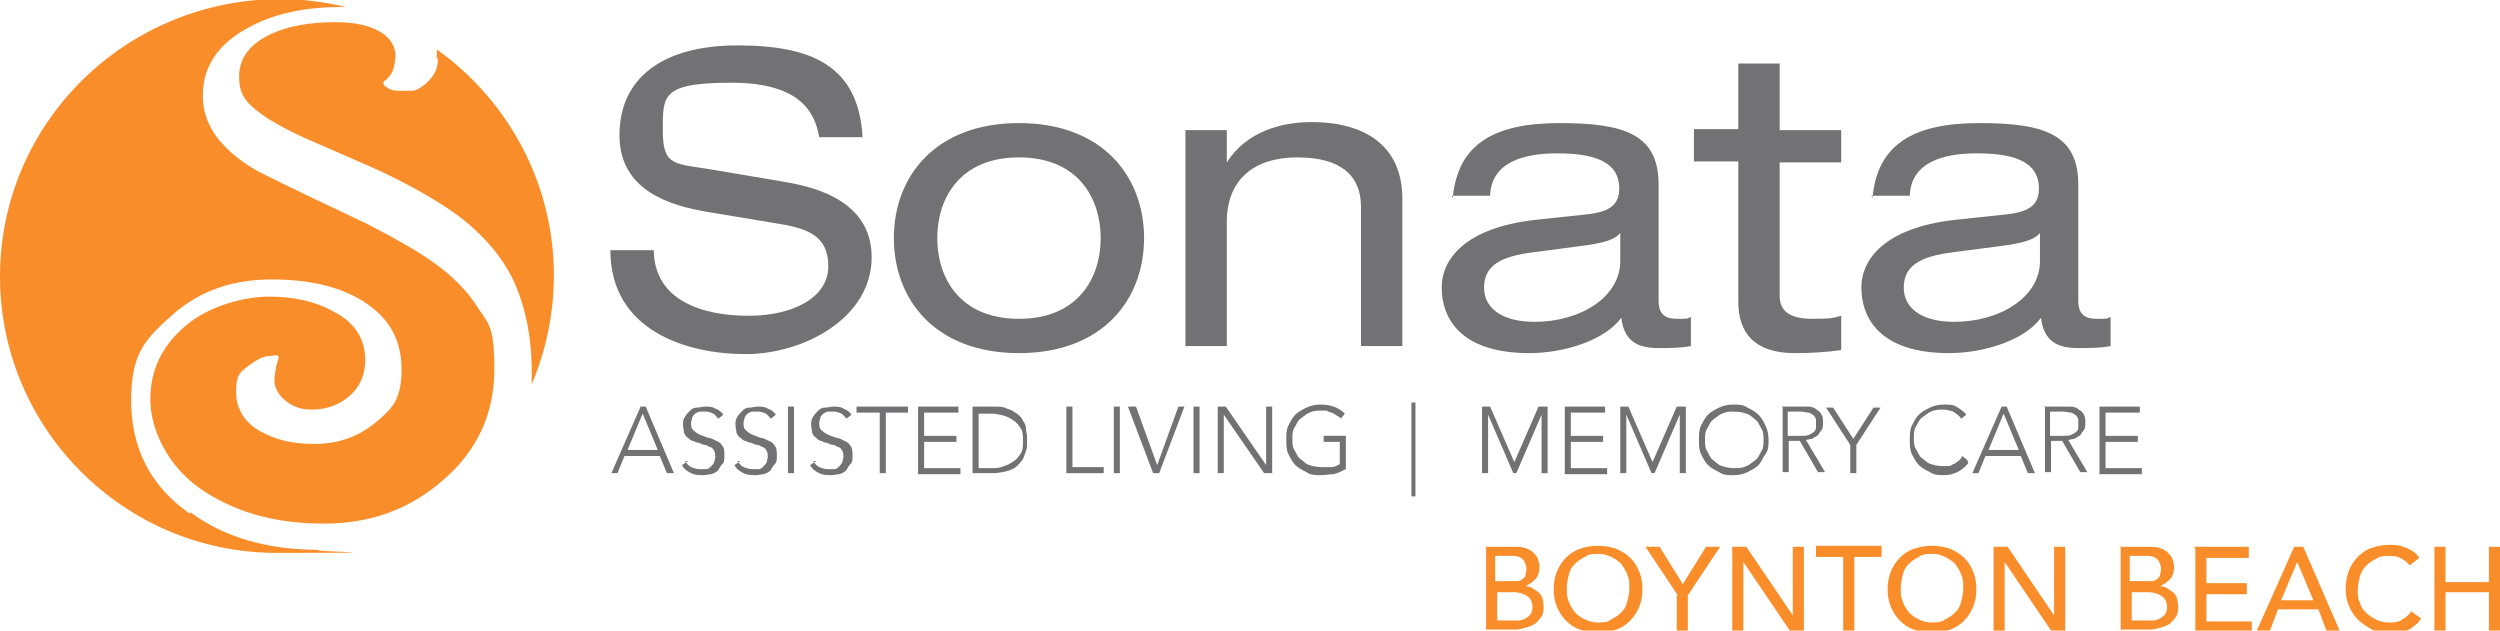
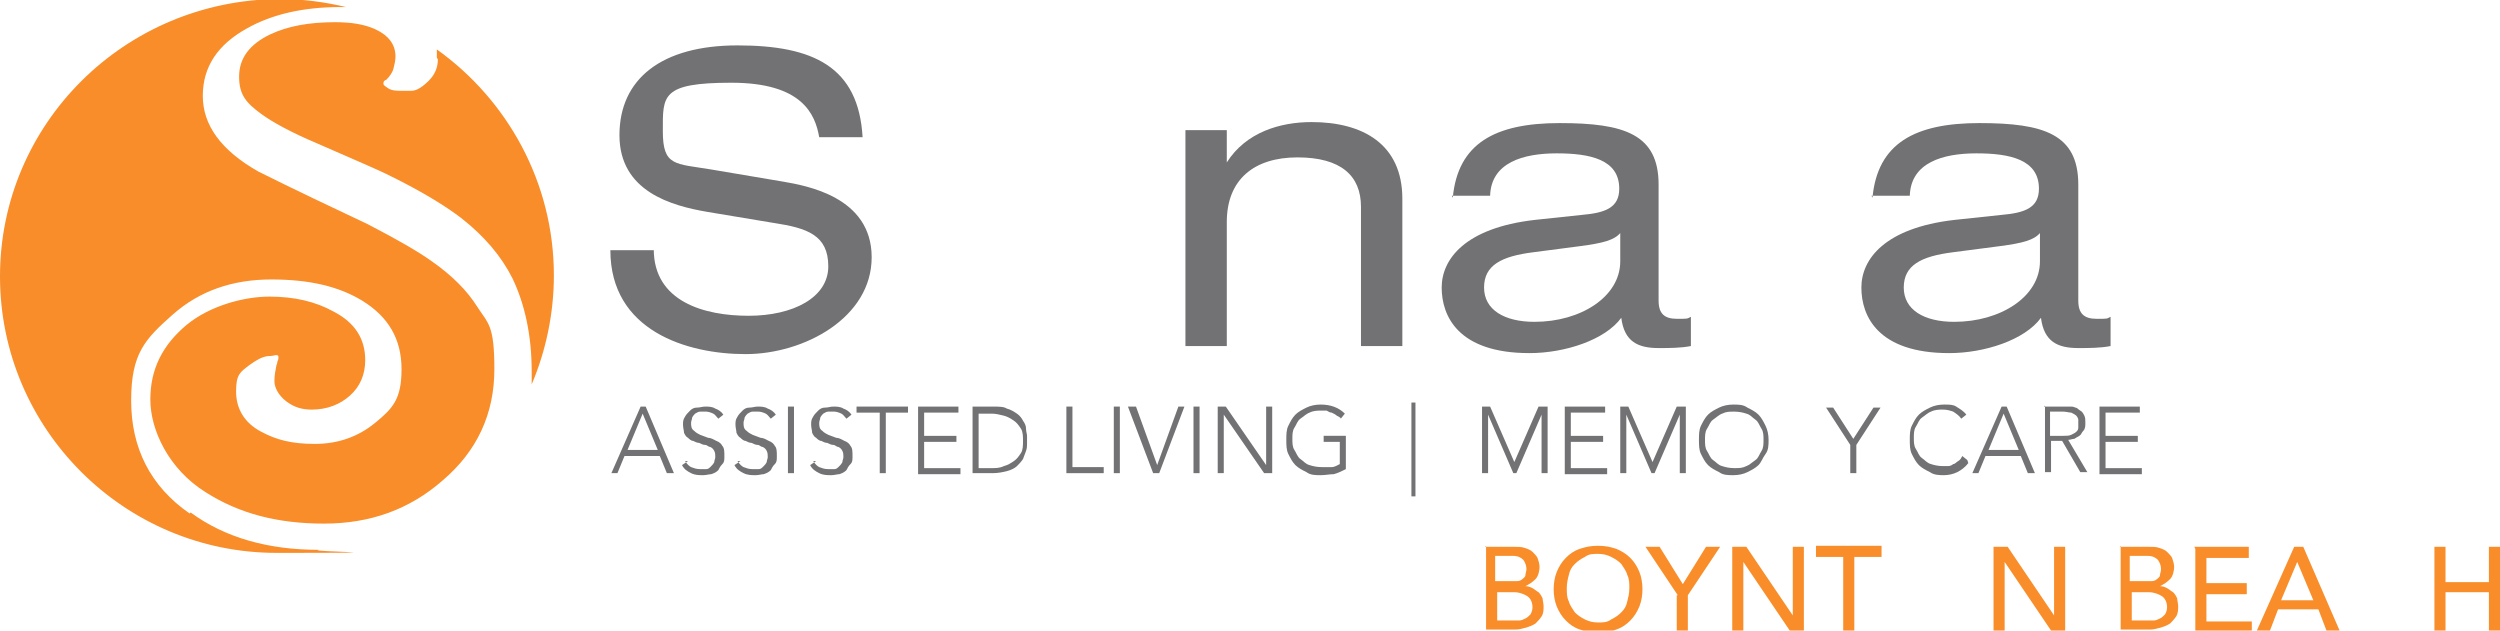
<svg xmlns="http://www.w3.org/2000/svg" viewBox="0 0 247.8 62.5">
  <defs>
    <style>      .cls-1 {        fill: #f88d2a;      }      .cls-2 {        fill: #727173;      }    </style>
  </defs>
  <g>
    <g id="Layer_1">
      <g>
        <path class="cls-2" d="M63.4,40.3h.6l2.8,6.6h-.7l-.7-1.7h-3.5l-.7,1.7h-.6l2.9-6.6ZM63.7,41l-1.5,3.6h3l-1.5-3.6Z" />
        <path class="cls-2" d="M67.9,45.7c.2.3.4.5.6.6.3.1.5.2.9.2s.4,0,.6,0c.2,0,.3-.1.5-.3.1-.1.2-.2.3-.4,0-.2.1-.3.1-.5s0-.4-.1-.6-.2-.3-.4-.4c-.2,0-.3-.2-.5-.2-.2,0-.4-.1-.6-.2-.2,0-.4-.1-.6-.2-.2,0-.4-.2-.5-.3-.2-.1-.3-.3-.4-.5,0-.2-.1-.5-.1-.8s0-.5.2-.8c.1-.2.3-.4.5-.6s.4-.3.7-.3c.3,0,.5-.1.8-.1s.7,0,1,.2c.3.1.6.3.8.6l-.5.4c-.2-.2-.3-.4-.5-.5-.2-.1-.5-.2-.7-.2s-.4,0-.6,0c-.2,0-.3.1-.5.2-.1.1-.2.2-.3.4,0,.2-.1.3-.1.5,0,.3,0,.6.3.8.2.2.4.3.6.4.3.1.5.2.8.3.3,0,.6.2.8.3.3.1.5.3.6.5.2.2.2.6.2,1s0,.6-.2.8-.3.4-.4.6c-.2.2-.4.3-.7.4-.2,0-.5.1-.8.1-.4,0-.8,0-1.2-.2s-.7-.4-.9-.8l.6-.4Z" />
        <path class="cls-2" d="M73.1,45.7c.2.3.4.5.6.6.3.1.5.2.9.2s.4,0,.6,0c.2,0,.3-.1.5-.3.1-.1.2-.2.3-.4,0-.2.1-.3.1-.5s0-.4-.1-.6-.2-.3-.4-.4c-.2,0-.3-.2-.5-.2-.2,0-.4-.1-.6-.2-.2,0-.4-.1-.6-.2-.2,0-.4-.2-.5-.3-.2-.1-.3-.3-.4-.5,0-.2-.1-.5-.1-.8s0-.5.2-.8c.1-.2.3-.4.5-.6s.4-.3.7-.3c.3,0,.5-.1.8-.1s.7,0,1,.2c.3.1.6.3.8.6l-.5.4c-.2-.2-.3-.4-.5-.5-.2-.1-.5-.2-.7-.2s-.4,0-.6,0c-.2,0-.3.1-.5.2-.1.1-.2.2-.3.4,0,.2-.1.3-.1.5,0,.3,0,.6.3.8.2.2.4.3.6.4.3.1.5.2.8.3.3,0,.6.2.8.3.3.1.5.3.6.5.2.2.2.6.2,1s0,.6-.2.8-.3.4-.4.6c-.2.2-.4.3-.7.4-.2,0-.5.1-.8.1-.4,0-.8,0-1.2-.2s-.7-.4-.9-.8l.6-.4Z" />
        <path class="cls-2" d="M78.1,40.3h.6v6.6h-.6v-6.6Z" />
        <path class="cls-2" d="M80.6,45.7c.2.3.4.5.6.6.3.1.5.2.9.2s.4,0,.6,0c.2,0,.3-.1.5-.3.1-.1.2-.2.3-.4,0-.2.1-.3.1-.5s0-.4-.1-.6-.2-.3-.4-.4c-.2,0-.3-.2-.5-.2-.2,0-.4-.1-.6-.2-.2,0-.4-.1-.6-.2-.2,0-.4-.2-.5-.3-.2-.1-.3-.3-.4-.5,0-.2-.1-.5-.1-.8s0-.5.2-.8c.1-.2.3-.4.5-.6s.4-.3.7-.3c.3,0,.5-.1.8-.1s.7,0,1,.2c.3.1.6.3.8.6l-.5.4c-.2-.2-.3-.4-.5-.5-.2-.1-.5-.2-.7-.2s-.4,0-.6,0c-.2,0-.3.1-.5.2-.1.1-.2.2-.3.4,0,.2-.1.3-.1.5,0,.3,0,.6.3.8.2.2.4.3.6.4.3.1.5.2.8.3.3,0,.6.2.8.3.3.1.5.3.6.5.2.2.2.6.2,1s0,.6-.2.8-.3.4-.4.6c-.2.2-.4.3-.7.4-.2,0-.5.1-.8.1-.4,0-.8,0-1.2-.2s-.7-.4-.9-.8l.6-.4Z" />
        <path class="cls-2" d="M87.1,40.9h-2.2v-.6h5.1v.6h-2.2v6h-.6v-6Z" />
        <path class="cls-2" d="M91,40.3h4v.6h-3.4v2.3h3.2v.6h-3.2v2.6h3.6v.6h-4.2v-6.6Z" />
        <path class="cls-2" d="M96.4,40.3h2c.6,0,1.1,0,1.4.2.4.1.7.3,1,.5s.5.5.6.7c.2.3.3.5.3.8s.1.5.1.7c0,.2,0,.3,0,.4s0,.2,0,.4c0,.2,0,.4-.1.7s-.2.5-.3.8c-.2.3-.4.5-.6.7s-.6.4-1,.5c-.4.1-.9.2-1.4.2h-2v-6.6ZM97,46.4h1.3c.4,0,.8,0,1.2-.2.4-.1.7-.3,1-.5.3-.2.5-.5.7-.8.2-.3.2-.8.2-1.2s0-.9-.2-1.2c-.2-.3-.4-.6-.7-.8-.3-.2-.6-.4-1-.5-.4-.1-.8-.2-1.2-.2h-1.3v5.5Z" />
        <path class="cls-2" d="M105.7,40.3h.6v6h3.1v.6h-3.7v-6.6Z" />
        <path class="cls-2" d="M110.4,40.3h.6v6.6h-.6v-6.6Z" />
        <path class="cls-2" d="M111.9,40.3h.7l2.1,5.8,2.1-5.8h.6l-2.5,6.6h-.6l-2.5-6.6Z" />
        <path class="cls-2" d="M118.3,40.3h.6v6.6h-.6v-6.6Z" />
        <path class="cls-2" d="M120.7,40.3h.8l4,5.8h0v-5.8h.6v6.6h-.8l-4-5.8h0v5.8h-.6v-6.6Z" />
        <path class="cls-2" d="M133.4,46.5c-.4.2-.8.4-1.2.5-.4,0-.8.1-1.3.1s-1,0-1.4-.3c-.4-.2-.8-.4-1.1-.7-.3-.3-.5-.7-.7-1.1s-.2-.9-.2-1.4,0-1,.2-1.4c.2-.4.4-.8.7-1.1.3-.3.7-.5,1.1-.7.4-.2.9-.3,1.4-.3,1,0,1.8.3,2.4.9l-.4.5c0-.1-.2-.2-.4-.3-.1-.1-.3-.2-.5-.3-.2,0-.3-.1-.5-.2-.2,0-.4,0-.5,0-.4,0-.8,0-1.2.2-.3.1-.6.4-.9.6s-.4.6-.6.9-.2.7-.2,1.1,0,.8.2,1.1.3.7.6.9.5.5.9.6c.3.1.7.2,1.2.2s.7,0,1,0,.6-.2.8-.3v-2.2h-1.6v-.6h2.2v3.1Z" />
        <path class="cls-2" d="M140.3,39.9v9.3h-.4v-9.3h.4Z" />
        <path class="cls-2" d="M146.8,40.3h.9l2.4,5.5,2.4-5.5h.9v6.6h-.6v-5.8h0l-2.5,5.8h-.3l-2.5-5.8h0v5.8h-.6v-6.6Z" />
        <path class="cls-2" d="M155.1,40.3h4v.6h-3.4v2.3h3.2v.6h-3.2v2.6h3.6v.6h-4.2v-6.6Z" />
        <path class="cls-2" d="M160.5,40.3h.9l2.4,5.5,2.4-5.5h.9v6.6h-.6v-5.8h0l-2.5,5.8h-.3l-2.5-5.8h0v5.8h-.6v-6.6Z" />
        <path class="cls-2" d="M168.4,43.6c0-.5,0-1,.2-1.4.2-.4.4-.8.7-1.1.3-.3.7-.5,1.1-.7.4-.2.9-.3,1.4-.3s1,0,1.4.3c.4.2.8.4,1.1.7.3.3.5.7.7,1.1.2.4.3.9.3,1.4s0,1-.3,1.4-.4.8-.7,1.1c-.3.3-.7.5-1.1.7-.4.2-.9.3-1.4.3s-1,0-1.4-.3c-.4-.2-.8-.4-1.1-.7-.3-.3-.5-.7-.7-1.1s-.2-.9-.2-1.4ZM169,43.6c0,.4,0,.8.2,1.1s.3.7.6.9.5.5.9.6c.3.1.7.2,1.2.2s.8,0,1.2-.2c.3-.1.6-.4.9-.6s.4-.6.6-.9.2-.7.2-1.1,0-.8-.2-1.1-.3-.7-.6-.9-.5-.5-.9-.6c-.3-.1-.7-.2-1.2-.2s-.8,0-1.2.2c-.3.1-.6.4-.9.6s-.4.6-.6.9-.2.7-.2,1.1Z" />
-         <path class="cls-2" d="M176.6,40.3h1.7c0,0,.2,0,.4,0,.1,0,.3,0,.5,0,.2,0,.3,0,.5.1.2,0,.3.2.5.3s.3.3.4.5.1.4.1.7,0,.6-.2.8-.2.4-.4.5c-.2.1-.3.2-.5.3-.2,0-.4.1-.6.1l1.9,3.2h-.7l-1.8-3.1h-1.1v3.1h-.6v-6.6ZM177.2,43.2h1.3c.3,0,.6,0,.8-.1s.4-.2.5-.3c.1-.1.2-.2.2-.4,0-.1,0-.3,0-.4s0-.2,0-.4c0-.1-.1-.3-.2-.4-.1-.1-.3-.2-.5-.3-.2,0-.5-.1-.8-.1h-1.3v2.3Z" />
        <path class="cls-2" d="M183.4,44.1l-2.4-3.7h.7l2,3.1,2-3.1h.7l-2.4,3.7v2.8h-.6v-2.8Z" />
        <path class="cls-2" d="M195.1,45.9c-.3.4-.7.7-1.1.9s-.9.3-1.3.3-1,0-1.4-.3c-.4-.2-.8-.4-1.1-.7-.3-.3-.5-.7-.7-1.1s-.2-.9-.2-1.4,0-1,.2-1.4c.2-.4.4-.8.7-1.1.3-.3.7-.5,1.1-.7.4-.2.9-.3,1.4-.3s.9,0,1.2.2.7.4,1,.8l-.5.4c-.2-.3-.5-.5-.8-.7-.3-.1-.6-.2-1-.2s-.8,0-1.2.2c-.3.1-.6.4-.9.6s-.4.6-.6.9-.2.7-.2,1.1,0,.8.2,1.1.3.7.6.9.5.5.9.6c.3.1.7.2,1.2.2s.3,0,.5,0c.2,0,.4-.1.5-.2.2,0,.3-.2.5-.3s.3-.3.4-.5l.5.4Z" />
        <path class="cls-2" d="M198.3,40.3h.6l2.8,6.6h-.7l-.7-1.7h-3.5l-.7,1.7h-.6l2.9-6.6ZM198.6,41l-1.5,3.6h3l-1.5-3.6Z" />
        <path class="cls-2" d="M202.6,40.3h1.7c0,0,.2,0,.4,0,.1,0,.3,0,.5,0,.2,0,.3,0,.5.1.2,0,.3.2.5.3s.3.3.4.5.1.4.1.7,0,.6-.2.8-.2.4-.4.5c-.2.1-.3.2-.5.3-.2,0-.4.1-.6.1l1.9,3.2h-.7l-1.8-3.1h-1.1v3.1h-.6v-6.6ZM203.2,43.2h1.3c.3,0,.6,0,.8-.1s.4-.2.5-.3c.1-.1.2-.2.2-.4,0-.1,0-.3,0-.4s0-.2,0-.4c0-.1-.1-.3-.2-.4-.1-.1-.3-.2-.5-.3-.2,0-.5-.1-.8-.1h-1.3v2.3Z" />
        <path class="cls-2" d="M208.1,40.3h4v.6h-3.4v2.3h3.2v.6h-3.2v2.6h3.6v.6h-4.2v-6.6Z" />
      </g>
      <g>
        <path class="cls-2" d="M64.8,24.7c0,5.2,5,6.6,9.4,6.6s7.9-1.8,7.9-4.9-2.1-3.8-5.4-4.3l-6.6-1.1c-3.5-.6-8.7-2-8.7-7.6s4.2-8.9,11.7-8.9,12,2.1,12.4,9.1h-4.3c-.4-2.3-1.7-5.4-8.7-5.4s-6.8,1.3-6.8,4.8,1.2,3.2,4.8,3.8l7.1,1.2c2.3.4,8.8,1.5,8.8,7.5s-6.7,9.6-12.5,9.6-13.4-2.3-13.4-10.3h4.3Z" />
-         <path class="cls-2" d="M101,12.2c8.3,0,12.4,5.3,12.4,11.4s-4.1,11.4-12.4,11.4-12.4-5.3-12.4-11.4,4.1-11.4,12.4-11.4ZM101,15.6c-5.9,0-8.1,4.1-8.1,8s2.2,8,8.1,8,8.1-4.1,8.1-8-2.2-8-8.1-8Z" />
        <path class="cls-2" d="M117.5,12.9h4.1v3.2h0c1.9-3,5.3-4,8.4-4,5.1,0,9,2.2,9,7.6v14.6h-4.1v-13.8c0-3.1-2-4.9-6.3-4.9s-7,2.2-7,6.4v12.3h-4.1V12.9Z" />
        <path class="cls-2" d="M144,19.6c.5-5.4,4.2-7.4,10.6-7.4s9.8,1.1,9.8,6.1v11.5c0,1.3.6,1.8,1.8,1.8s1,0,1.4-.2v2.9c-1,.2-2.2.2-3.2.2-2,0-3.4-.6-3.7-3-1.6,2.2-5.6,3.5-9.1,3.5-7.1,0-8.7-3.7-8.7-6.5s2.3-5.9,9.2-6.7l4.7-.5c2.3-.2,3.7-.7,3.7-2.6,0-2.9-2.9-3.5-6.2-3.5s-6.5.9-6.6,4.2h-3.8ZM160.6,23.1c-.6.7-1.7,1-4,1.3l-4.6.6c-3.2.4-4.9,1.3-4.9,3.5s2,3.4,5,3.4c4.6,0,8.5-2.5,8.5-6v-2.7Z" />
-         <path class="cls-2" d="M172.3,6.3h4.1v6.6h6.1v3.2h-6.1v13.2c0,1.7,1.2,2.3,3.3,2.3s1.9-.1,2.8-.3v3.4c-1.4.2-2.9.3-4.6.3-4,0-5.6-2-5.6-5.1v-13.9h-4.4v-3.2h4.4v-6.6Z" />
        <path class="cls-2" d="M185.6,19.6c.5-5.4,4.2-7.4,10.6-7.4s9.8,1.1,9.8,6.1v11.5c0,1.3.6,1.8,1.8,1.8s1,0,1.4-.2v2.9c-1,.2-2.2.2-3.2.2-2,0-3.4-.6-3.7-3-1.6,2.2-5.6,3.5-9.1,3.5-7.1,0-8.7-3.7-8.7-6.5s2.3-5.9,9.2-6.7l4.7-.5c2.3-.2,3.7-.7,3.7-2.6,0-2.9-2.9-3.5-6.2-3.5s-6.5.9-6.6,4.2h-3.8ZM202.2,23.1c-.6.7-1.7,1-4,1.3l-4.6.6c-3.2.4-4.9,1.3-4.9,3.5s2,3.4,5,3.4c4.6,0,8.5-2.5,8.5-6v-2.7Z" />
      </g>
      <g>
        <path class="cls-1" d="M18.8,50.9c-3.9-2.7-5.8-6.5-5.8-11.2s1.4-6.1,4.1-8.5c2.7-2.4,6-3.5,9.8-3.5s6.7.7,9,2.1c2.6,1.6,3.9,3.8,3.9,6.8s-.9,3.9-2.6,5.3c-1.7,1.4-3.7,2.1-6,2.1s-3.8-.4-5.3-1.2c-1.7-.9-2.5-2.3-2.5-4s.4-1.9,1.3-2.6c.7-.5,1.2-.8,1.8-.9.5,0,.8-.1.8-.1.2,0,.3,0,.3.2,0,.1,0,.3-.1.4,0,0,0,.2-.1.4-.1.5-.2,1-.2,1.6s.4,1.4,1.2,2c.8.6,1.6.8,2.5.8,1.5,0,2.8-.5,3.8-1.4,1-.9,1.5-2.1,1.5-3.5,0-2.1-1-3.7-3.1-4.8-1.8-1-3.9-1.5-6.4-1.5s-5.9.9-8.2,2.8c-2.4,2-3.6,4.4-3.6,7.4s1.8,6.9,5.5,9.2c3.3,2.1,7.1,3.1,11.7,3.1s8.5-1.4,11.8-4.3c3.4-2.9,5.1-6.6,5.1-11s-.6-4.5-1.7-6.2c-1-1.6-2.5-3.1-4.5-4.5-1.4-1-3.5-2.2-6.4-3.7-3.6-1.7-7.2-3.4-10.8-5.2-3.7-2.1-5.5-4.6-5.5-7.5s1.5-5.1,4.4-6.7c2.5-1.4,5.6-2.1,9.2-2.1s.4,0,.6,0c-2.1-.5-4.3-.8-6.6-.8C12.3,0,0,12.3,0,27.4s12.3,27.4,27.4,27.4,2.8-.1,4.2-.3c-5,0-9.3-1.2-12.7-3.7Z" />
        <path class="cls-1" d="M43.4,5.9c0,.8-.3,1.5-.9,2.1s-1.2,1-1.7,1c-.5,0-.8,0-1,0-.5,0-1,0-1.4-.3-.3-.2-.4-.3-.4-.4,0-.1,0-.3.3-.4.3-.3.6-.7.7-1.1.1-.4.2-.8.2-1.2,0-1.2-.7-2.1-2-2.7-1.1-.5-2.4-.7-4-.7-2.6,0-4.7.4-6.4,1.2-2.1,1-3.1,2.4-3.1,4.2s.7,2.6,2.2,3.7c1.1.8,2.9,1.8,5.5,2.9,3.9,1.7,6.2,2.7,6.8,3,3.3,1.6,5.8,3.1,7.5,4.4,2.3,1.8,4,3.8,5.1,6,1.2,2.5,1.9,5.6,1.9,9.2s0,.9,0,1.3c1.4-3.3,2.2-7,2.2-10.8,0-9.2-4.6-17.4-11.6-22.4,0,.3,0,.5,0,.8Z" />
      </g>
      <g>
        <path class="cls-1" d="M147.2,54.2h2.9c.4,0,.7,0,1,.1s.6.2.8.4.4.4.5.6c.1.3.2.6.2.9s-.1.9-.4,1.2-.6.5-1,.7h0c.3,0,.5.1.7.2s.4.3.6.4c.2.2.3.4.4.6,0,.2.1.5.1.8s0,.7-.2,1c-.2.3-.4.5-.6.7-.3.2-.6.3-.9.4-.4.1-.7.2-1.1.2h-2.9v-8.3ZM148.3,57.6h1.5c.2,0,.4,0,.6,0,.2,0,.4-.1.5-.2.1-.1.3-.2.3-.4,0-.2.1-.3.1-.6,0-.3-.1-.6-.3-.9-.2-.2-.5-.4-1-.4h-1.8v2.5ZM148.3,61.5h1.7c.2,0,.4,0,.6,0s.4-.1.6-.2c.2-.1.3-.2.5-.4.1-.2.2-.4.2-.7,0-.5-.2-.9-.5-1.1s-.8-.4-1.3-.4h-1.7v2.9Z" />
        <path class="cls-1" d="M158.4,62.7c-.6,0-1.2-.1-1.8-.3s-1-.5-1.4-.9c-.4-.4-.7-.9-.9-1.4-.2-.5-.3-1.1-.3-1.7s.1-1.2.3-1.7.5-1,.9-1.4c.4-.4.8-.7,1.4-.9s1.1-.3,1.8-.3,1.2.1,1.8.3c.5.2,1,.5,1.4.9.4.4.7.9.9,1.4s.3,1.1.3,1.7-.1,1.2-.3,1.7c-.2.5-.5,1-.9,1.4-.4.4-.8.7-1.4.9-.5.2-1.1.3-1.8.3ZM158.4,61.7c.5,0,.9,0,1.3-.3.4-.2.7-.4,1-.7.3-.3.5-.6.6-1.1.1-.4.2-.8.2-1.3s0-.9-.2-1.3c-.1-.4-.4-.8-.6-1.1-.3-.3-.6-.5-1-.7-.4-.2-.8-.3-1.3-.3s-.9,0-1.3.3c-.4.2-.7.4-1,.7-.3.3-.5.6-.6,1.1-.1.4-.2.8-.2,1.3s0,.9.2,1.3c.1.4.4.8.6,1.1.3.3.6.5,1,.7.4.2.8.3,1.3.3Z" />
        <path class="cls-1" d="M166.3,59l-3.2-4.8h1.4l2.3,3.7,2.3-3.7h1.4l-3.2,4.8v3.6h-1.1v-3.6Z" />
        <path class="cls-1" d="M171.6,54.2h1.5l4.6,6.8h0v-6.8h1.1v8.3h-1.4l-4.6-6.8h0v6.8h-1.1v-8.3Z" />
        <path class="cls-1" d="M182.7,55.2h-2.7v-1.1h6.5v1.1h-2.7v7.3h-1.1v-7.3Z" />
-         <path class="cls-1" d="M191.5,62.7c-.6,0-1.2-.1-1.8-.3s-1-.5-1.4-.9c-.4-.4-.7-.9-.9-1.4-.2-.5-.3-1.1-.3-1.7s.1-1.2.3-1.7.5-1,.9-1.4c.4-.4.8-.7,1.4-.9s1.1-.3,1.8-.3,1.2.1,1.8.3c.5.2,1,.5,1.4.9.4.4.7.9.9,1.4s.3,1.1.3,1.7-.1,1.2-.3,1.7c-.2.5-.5,1-.9,1.4-.4.4-.8.7-1.4.9-.5.2-1.1.3-1.8.3ZM191.5,61.7c.5,0,.9,0,1.3-.3.4-.2.7-.4,1-.7.3-.3.5-.6.6-1.1.1-.4.2-.8.2-1.3s0-.9-.2-1.3c-.1-.4-.4-.8-.6-1.1-.3-.3-.6-.5-1-.7-.4-.2-.8-.3-1.3-.3s-.9,0-1.3.3c-.4.2-.7.4-1,.7-.3.3-.5.6-.6,1.1-.1.4-.2.8-.2,1.3s0,.9.2,1.3c.1.4.4.8.6,1.1.3.3.6.5,1,.7.4.2.8.3,1.3.3Z" />
        <path class="cls-1" d="M197.5,54.2h1.5l4.6,6.8h0v-6.8h1.1v8.3h-1.4l-4.6-6.8h0v6.8h-1.1v-8.3Z" />
        <path class="cls-1" d="M210.1,54.2h2.9c.4,0,.7,0,1,.1s.6.2.8.4.4.4.5.6c.1.3.2.6.2.9s-.1.9-.4,1.2-.6.5-1,.7h0c.3,0,.5.1.7.2s.4.3.6.4c.2.2.3.4.4.6,0,.2.1.5.1.8s0,.7-.2,1c-.2.3-.4.5-.6.7-.3.2-.6.3-.9.4-.4.1-.7.2-1.1.2h-2.9v-8.3ZM211.2,57.6h1.5c.2,0,.4,0,.6,0,.2,0,.4-.1.5-.2.1-.1.3-.2.3-.4,0-.2.1-.3.1-.6,0-.3-.1-.6-.3-.9-.2-.2-.5-.4-1-.4h-1.8v2.5ZM211.2,61.5h1.7c.2,0,.4,0,.6,0s.4-.1.6-.2c.2-.1.3-.2.5-.4.1-.2.2-.4.2-.7,0-.5-.2-.9-.5-1.1s-.8-.4-1.3-.4h-1.7v2.9Z" />
        <path class="cls-1" d="M217.5,54.2h5.4v1.1h-4.2v2.5h4v1.1h-4v2.7h4.5v1.1h-5.6v-8.3Z" />
        <path class="cls-1" d="M227.3,54.2h1l3.6,8.3h-1.3l-.8-2.1h-4l-.8,2.1h-1.3l3.7-8.3ZM229.3,59.5l-1.6-3.8h0l-1.6,3.8h3.2Z" />
-         <path class="cls-1" d="M238.8,56c-.2-.3-.5-.5-.9-.7-.4-.2-.7-.2-1.1-.2s-.9,0-1.3.3c-.4.2-.7.4-1,.7s-.5.7-.6,1.1c-.1.4-.2.9-.2,1.3s0,.9.2,1.2c.1.4.3.7.6,1,.3.3.6.5,1,.7.4.2.8.3,1.3.3s.9,0,1.3-.3c.4-.2.7-.5.9-.8l1,.7c0,0-.2.2-.3.4-.2.2-.4.3-.6.5s-.6.3-.9.4c-.4.1-.8.2-1.3.2s-1.3-.1-1.8-.4-1-.6-1.4-1c-.4-.4-.7-.9-.9-1.4s-.3-1-.3-1.6.1-1.2.3-1.8c.2-.5.5-1,.9-1.4.4-.4.8-.7,1.4-.9s1.1-.3,1.8-.3,1.1.1,1.6.3c.5.2,1,.5,1.3,1l-.9.7Z" />
        <path class="cls-1" d="M241.3,54.2h1.1v3.5h4.3v-3.5h1.1v8.3h-1.1v-3.8h-4.3v3.8h-1.1v-8.3Z" />
      </g>
    </g>
  </g>
</svg>